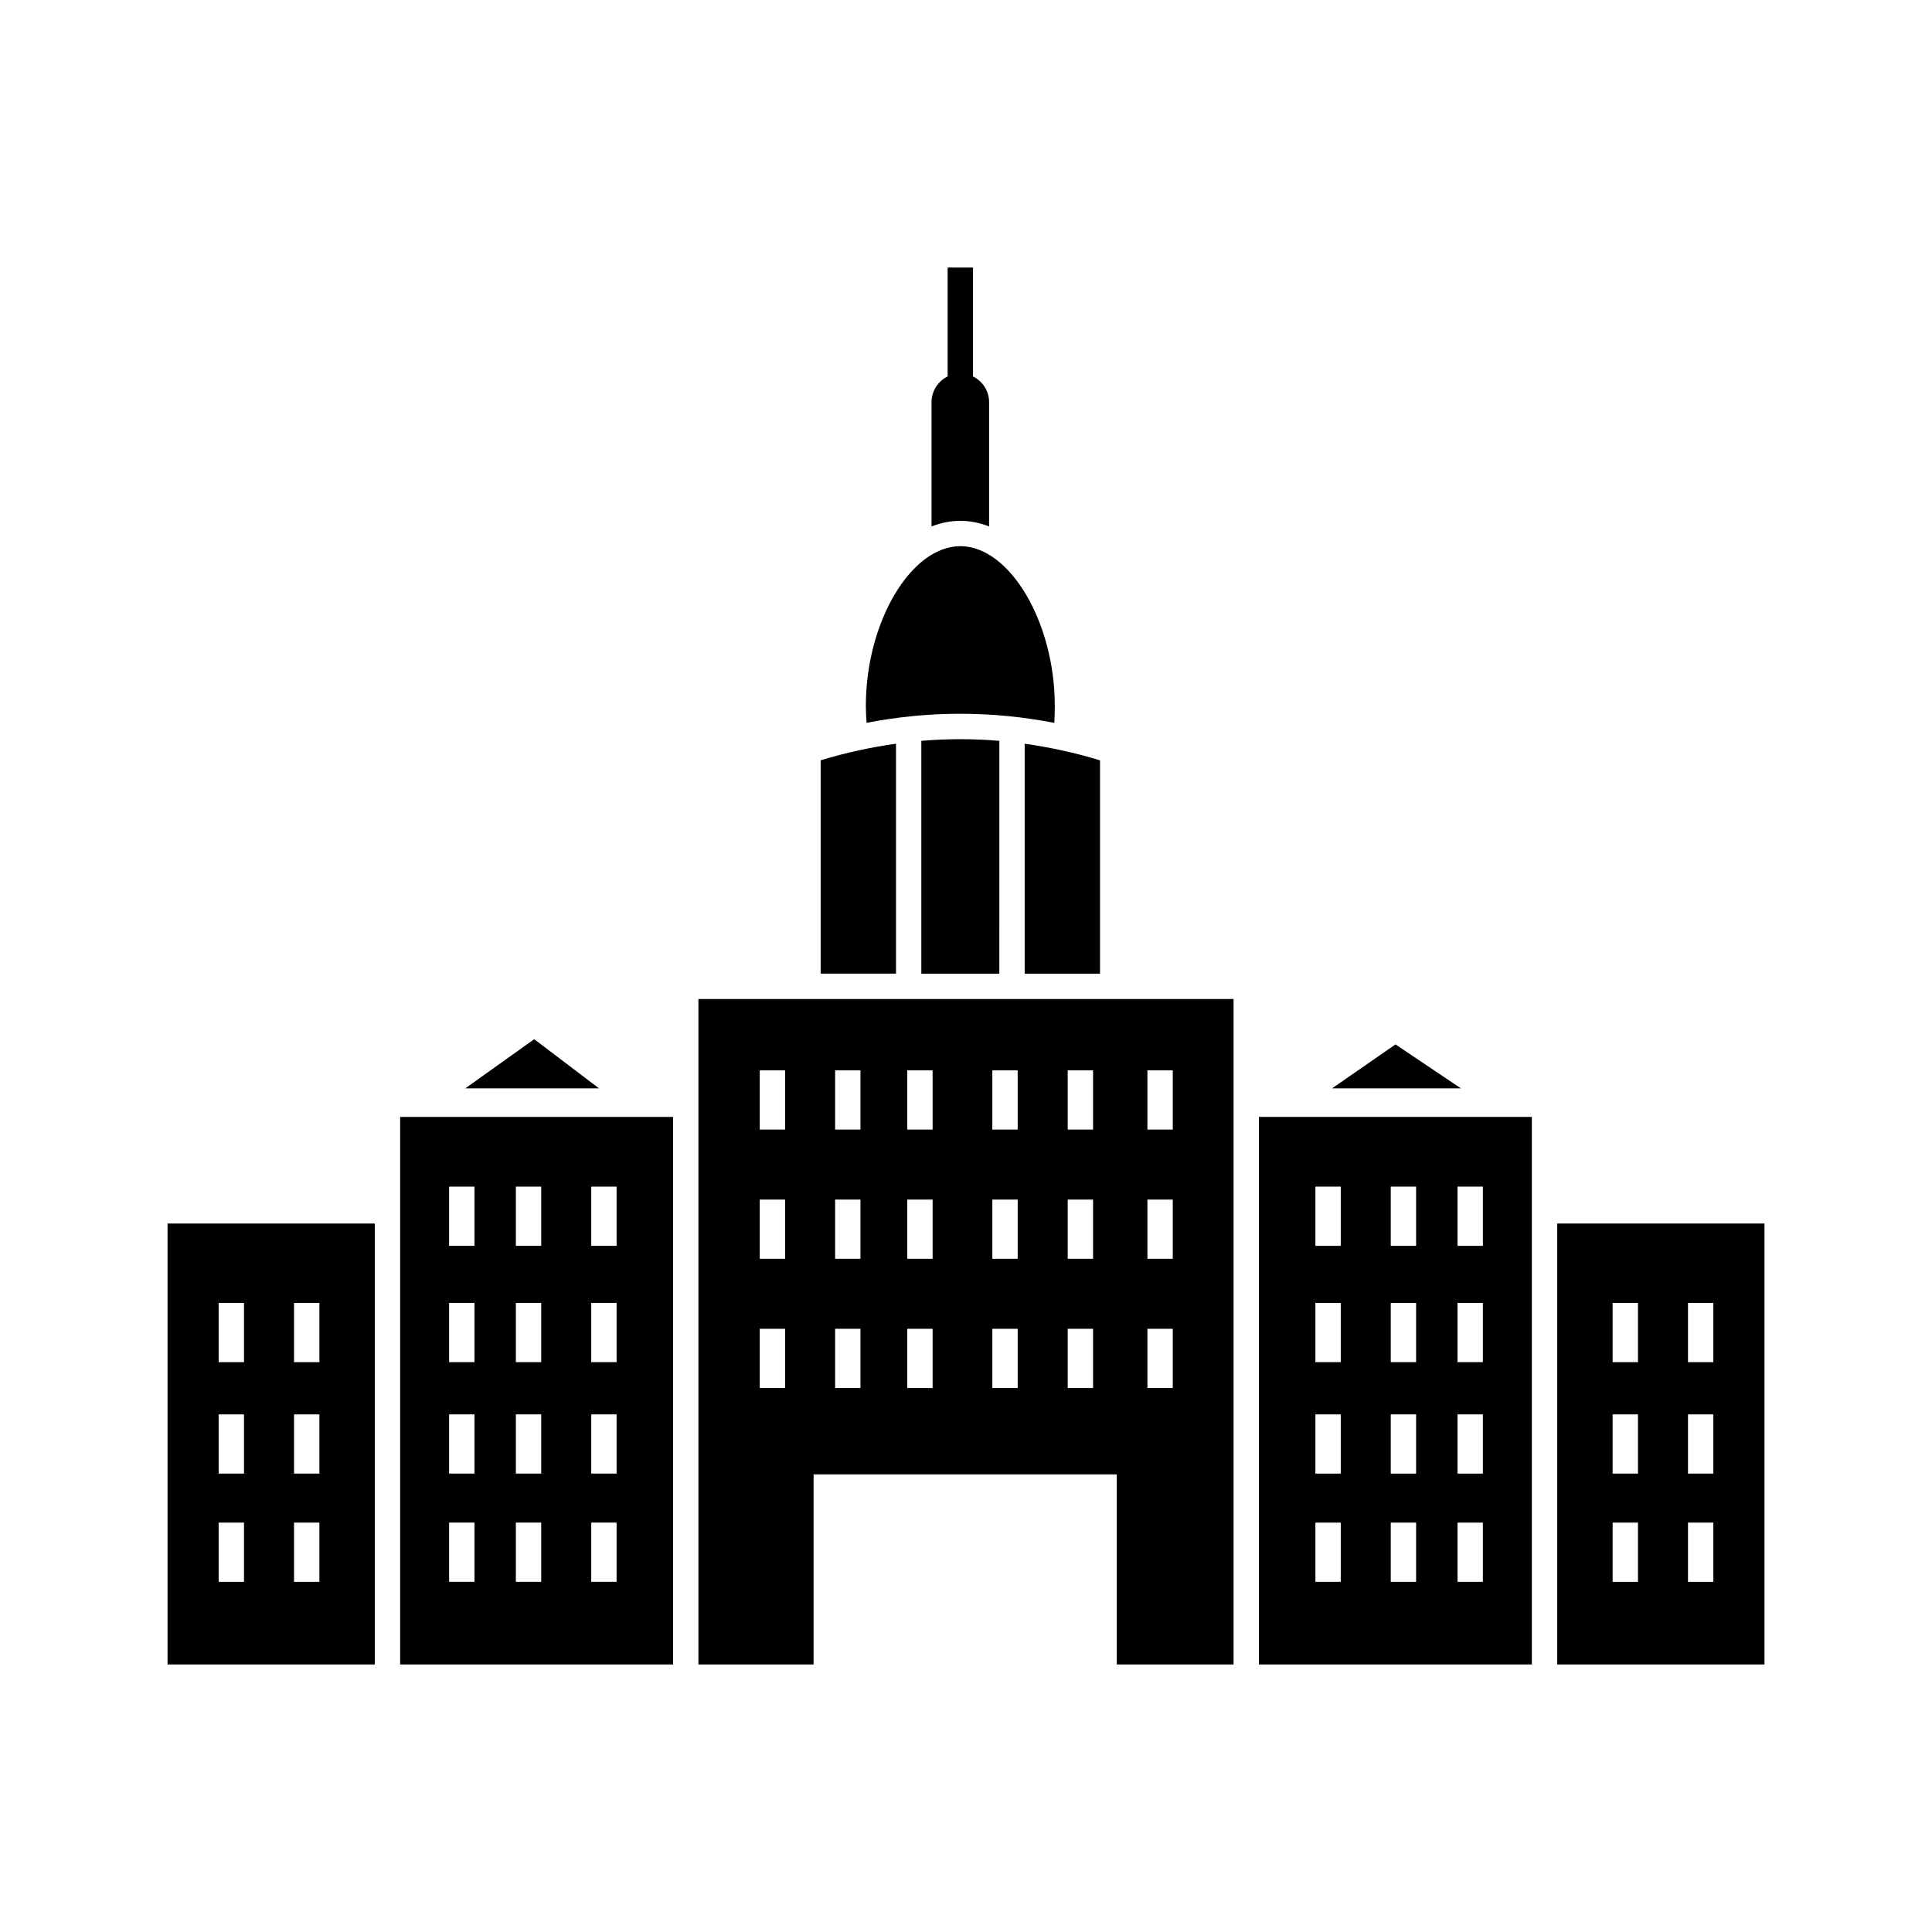
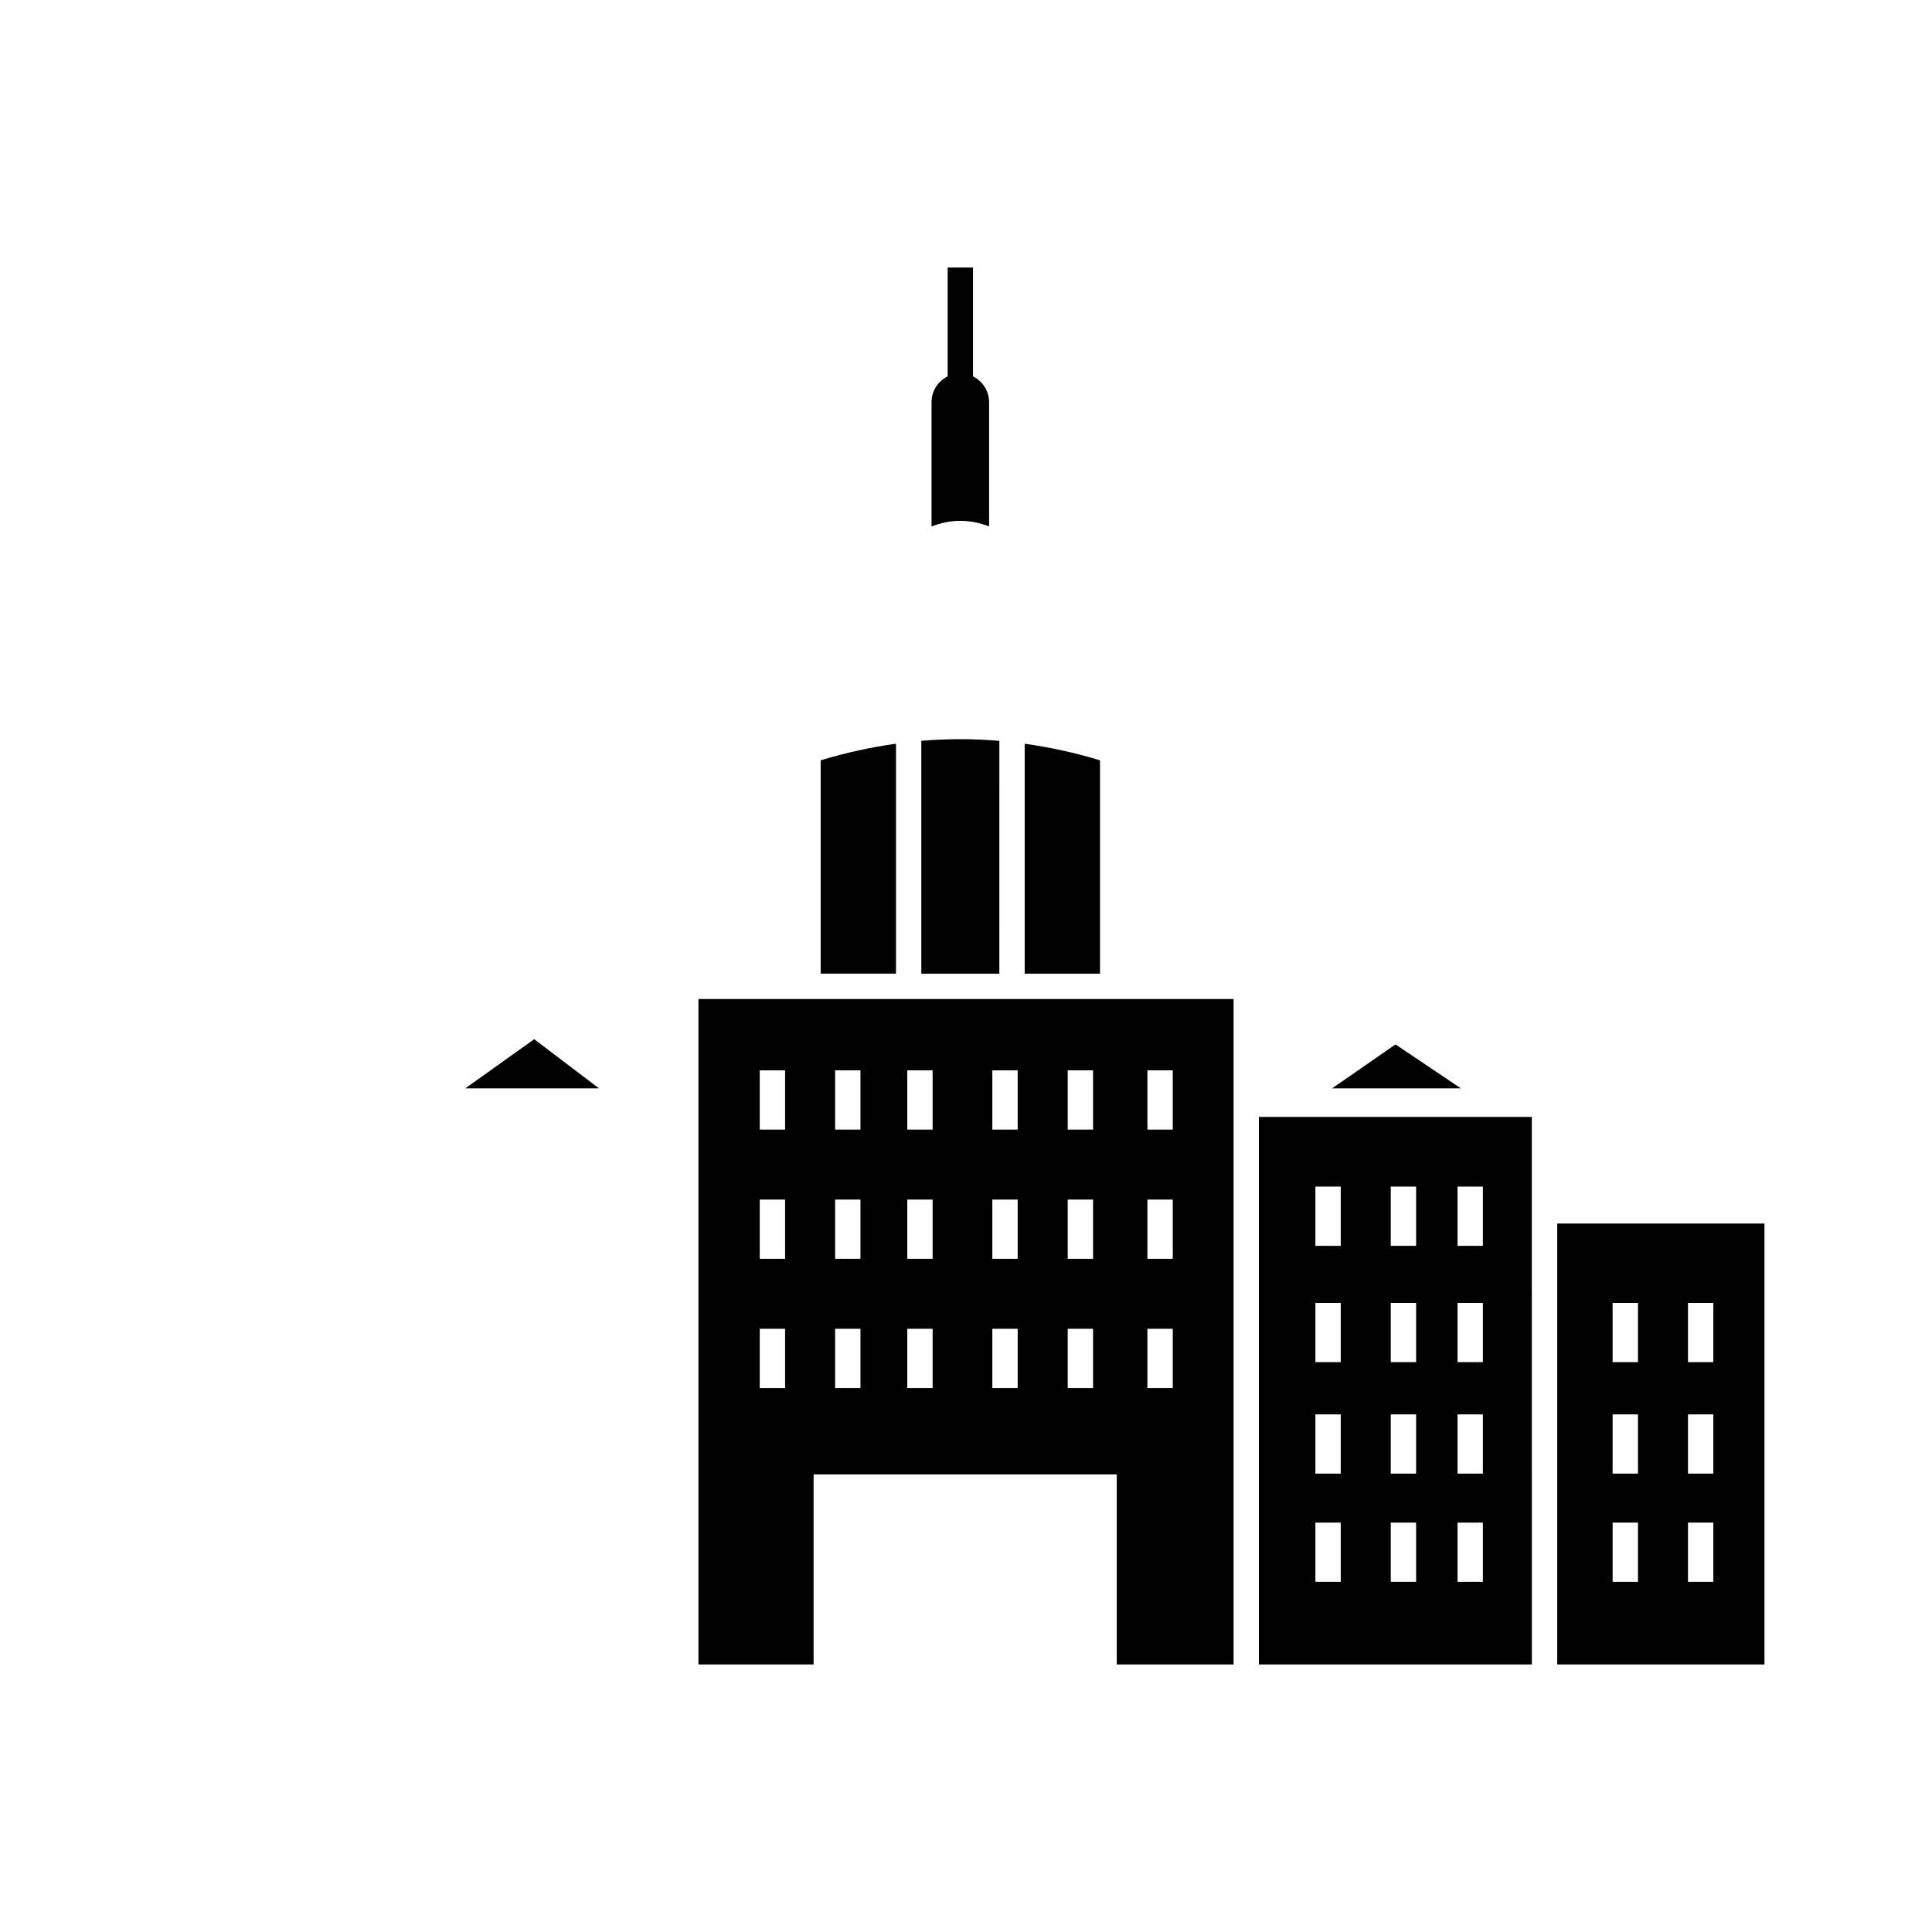
<svg xmlns="http://www.w3.org/2000/svg" fill="#000000" width="800px" height="800px" version="1.1" viewBox="144 144 512 512">
  <g>
    <path d="m477.62 585.1h72.336l-0.004-123.57v-21.535h-72.332zm52.641-126.63h6.719v15.695h-6.719zm0 30.82h6.719v15.695h-6.719zm0 29.535h6.719v15.695h-6.719zm0 28.68h6.719v15.695h-6.719zm-17.695-89.035h6.719v15.695h-6.719zm0 30.82h6.719v15.695h-6.719zm0 29.535h6.719v15.695h-6.719zm0 28.68h6.719v15.695h-6.719zm-19.973-89.035h6.719v15.695h-6.719zm0 30.82h6.719v15.695h-6.719zm0 29.535h6.719v15.695h-6.719zm0 28.68h6.719v15.695h-6.719z" />
-     <path d="m188.4 585.1h54.922v-116.85h-54.922zm33.52-95.809h6.719v15.695h-6.719zm0 29.535h6.719v15.695h-6.719zm0 28.68h6.719v15.695h-6.719zm-19.977-58.215h6.719v15.695h-6.719zm0 29.535h6.719v15.695h-6.719zm0 28.68h6.719v15.695h-6.719z" />
    <path d="m381.45 341.09c-6.664 0.934-13.324 2.371-19.965 4.398v56.535h19.965z" />
    <path d="m354.76 408.75h-25.672v176.35h30.523v-50.371h80.344v50.371h30.949v-176.35zm-2.699 103.09h-6.719v-15.695h6.719zm0-34.246h-6.719v-15.695h6.719zm0-34.242h-6.719v-15.695h6.719zm19.973 68.488h-6.719v-15.695h6.719zm0-34.246h-6.719v-15.695h6.719zm0-34.242h-6.719v-15.695h6.719zm19.121 68.488h-6.719v-15.695h6.719zm0-34.246h-6.719v-15.695h6.719zm0-34.242h-6.719v-15.695h6.719zm22.543 68.488h-6.719v-15.695h6.719zm0-34.246h-6.719v-15.695h6.719zm0-34.242h-6.719v-15.695h6.719zm19.977 68.488h-6.719v-15.695h6.719zm0-34.246h-6.719v-15.695h6.719zm0-34.242h-6.719v-15.695h6.719zm14.402-15.695h6.719v15.695h-6.719zm0 34.242h6.719v15.695h-6.719zm0 34.246h6.719v15.695h-6.719z" />
-     <path d="m423.41 335.57c0.078-1.609 0.121-3.262 0.121-4.527 0-22.141-11.934-42.301-25.035-42.301-13.105 0-25.035 20.164-25.035 42.301 0 1.352 0.074 2.969 0.184 4.516 16.555-3.207 33.207-3.203 49.766 0.012z" />
-     <path d="m250.04 461.53v123.57h72.336v-145.1h-72.336zm50.645-3.062h6.719v15.695h-6.719zm0 30.82h6.719v15.695h-6.719zm0 29.535h6.719v15.695h-6.719zm0 28.68h6.719v15.695h-6.719zm-19.977-89.035h6.719v15.695h-6.719zm0 30.82h6.719v15.695h-6.719zm0 29.535h6.719v15.695h-6.719zm0 28.68h6.719v15.695h-6.719zm-17.691-89.035h6.719v15.695h-6.719zm0 30.82h6.719v15.695h-6.719zm0 29.535h6.719v15.695h-6.719zm0 28.68h6.719v15.695h-6.719z" />
    <path d="m285.57 419.4-18.246 13.02h35.414z" />
    <path d="m556.68 468.25v116.85h54.922v-116.85zm21.402 94.953h-6.719v-15.695h6.719zm0-28.68h-6.719v-15.695h6.719zm0-29.535h-6.719v-15.695h6.719zm19.973 58.215h-6.719v-15.695h6.719zm0-28.68h-6.719v-15.695h6.719zm0-29.535h-6.719v-15.695h6.719z" />
    <path d="m513.82 420.78-16.797 11.641h34.125z" />
    <path d="m415.55 402.03h19.965v-56.531c-6.644-2.031-13.301-3.465-19.965-4.402z" />
    <path d="m388.16 340.33v61.699h20.676l0.004-61.699c-6.894-0.586-13.789-0.586-20.68 0z" />
    <path d="m406.12 283.51v-32.938c0-2.996-1.75-5.566-4.266-6.812v-28.859h-6.719v28.855c-2.519 1.246-4.269 3.82-4.269 6.816v32.941c2.414-0.934 4.949-1.484 7.629-1.484 2.676-0.004 5.215 0.547 7.625 1.48z" />
  </g>
</svg>